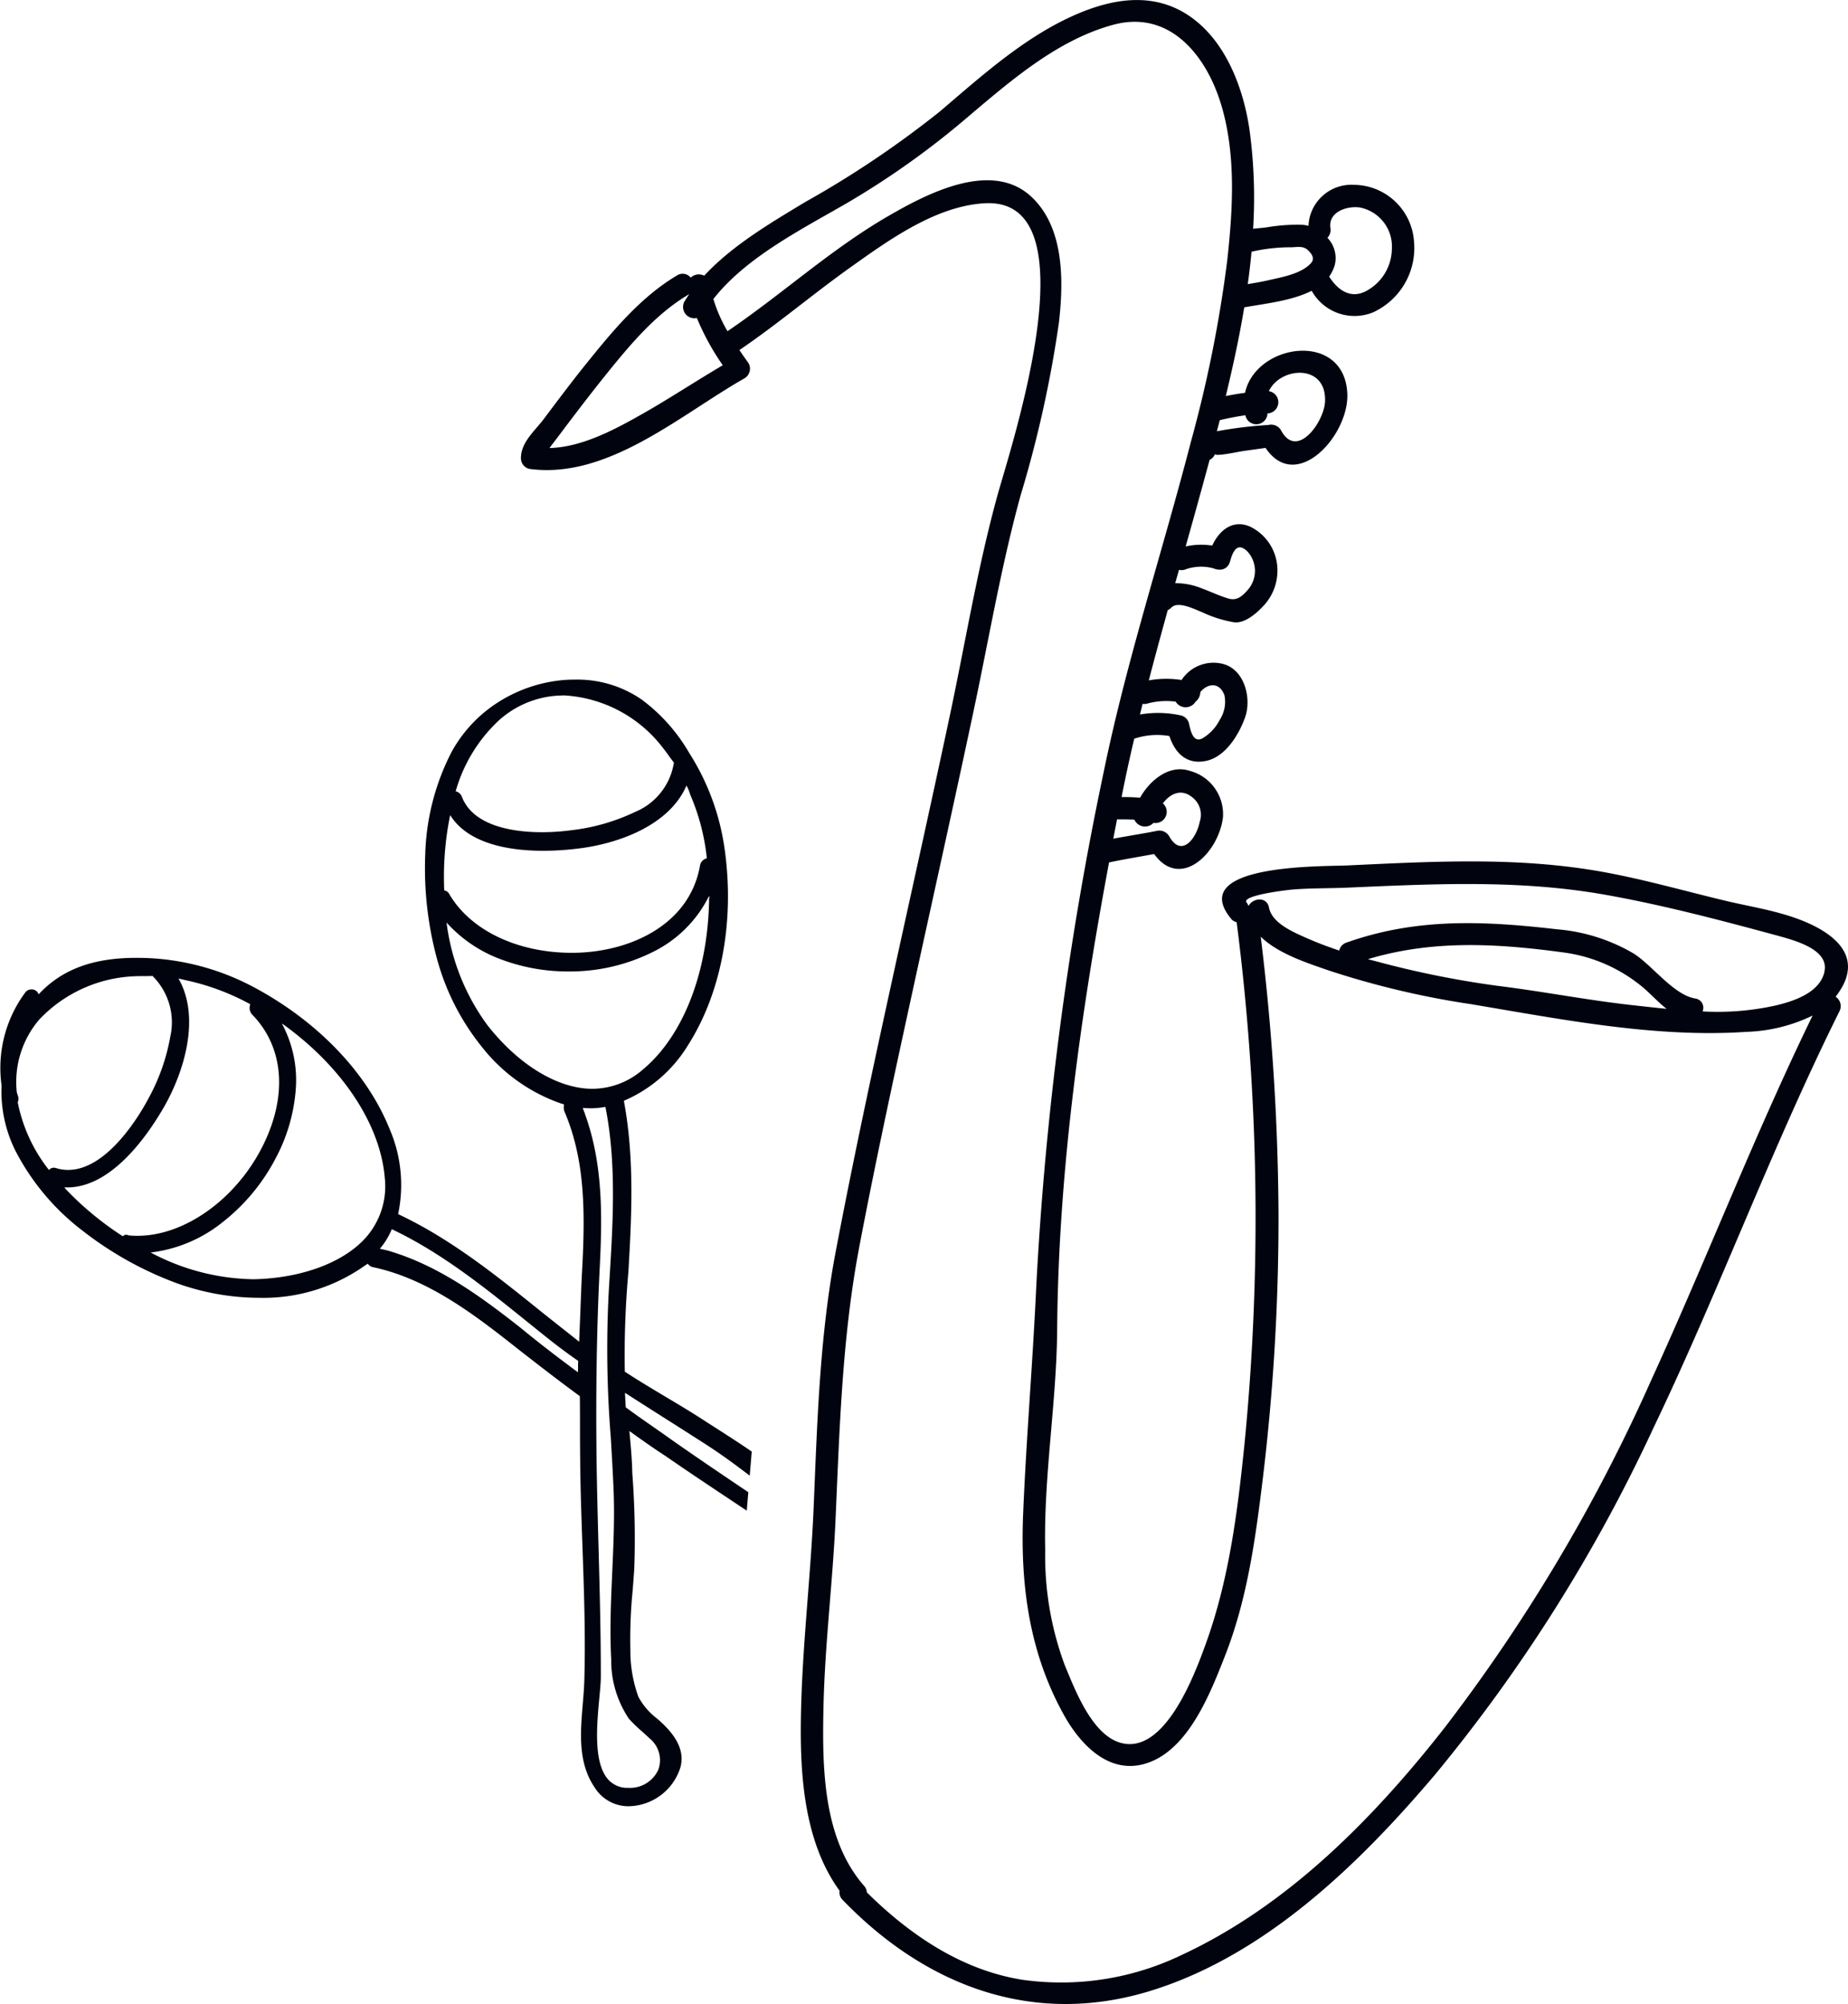
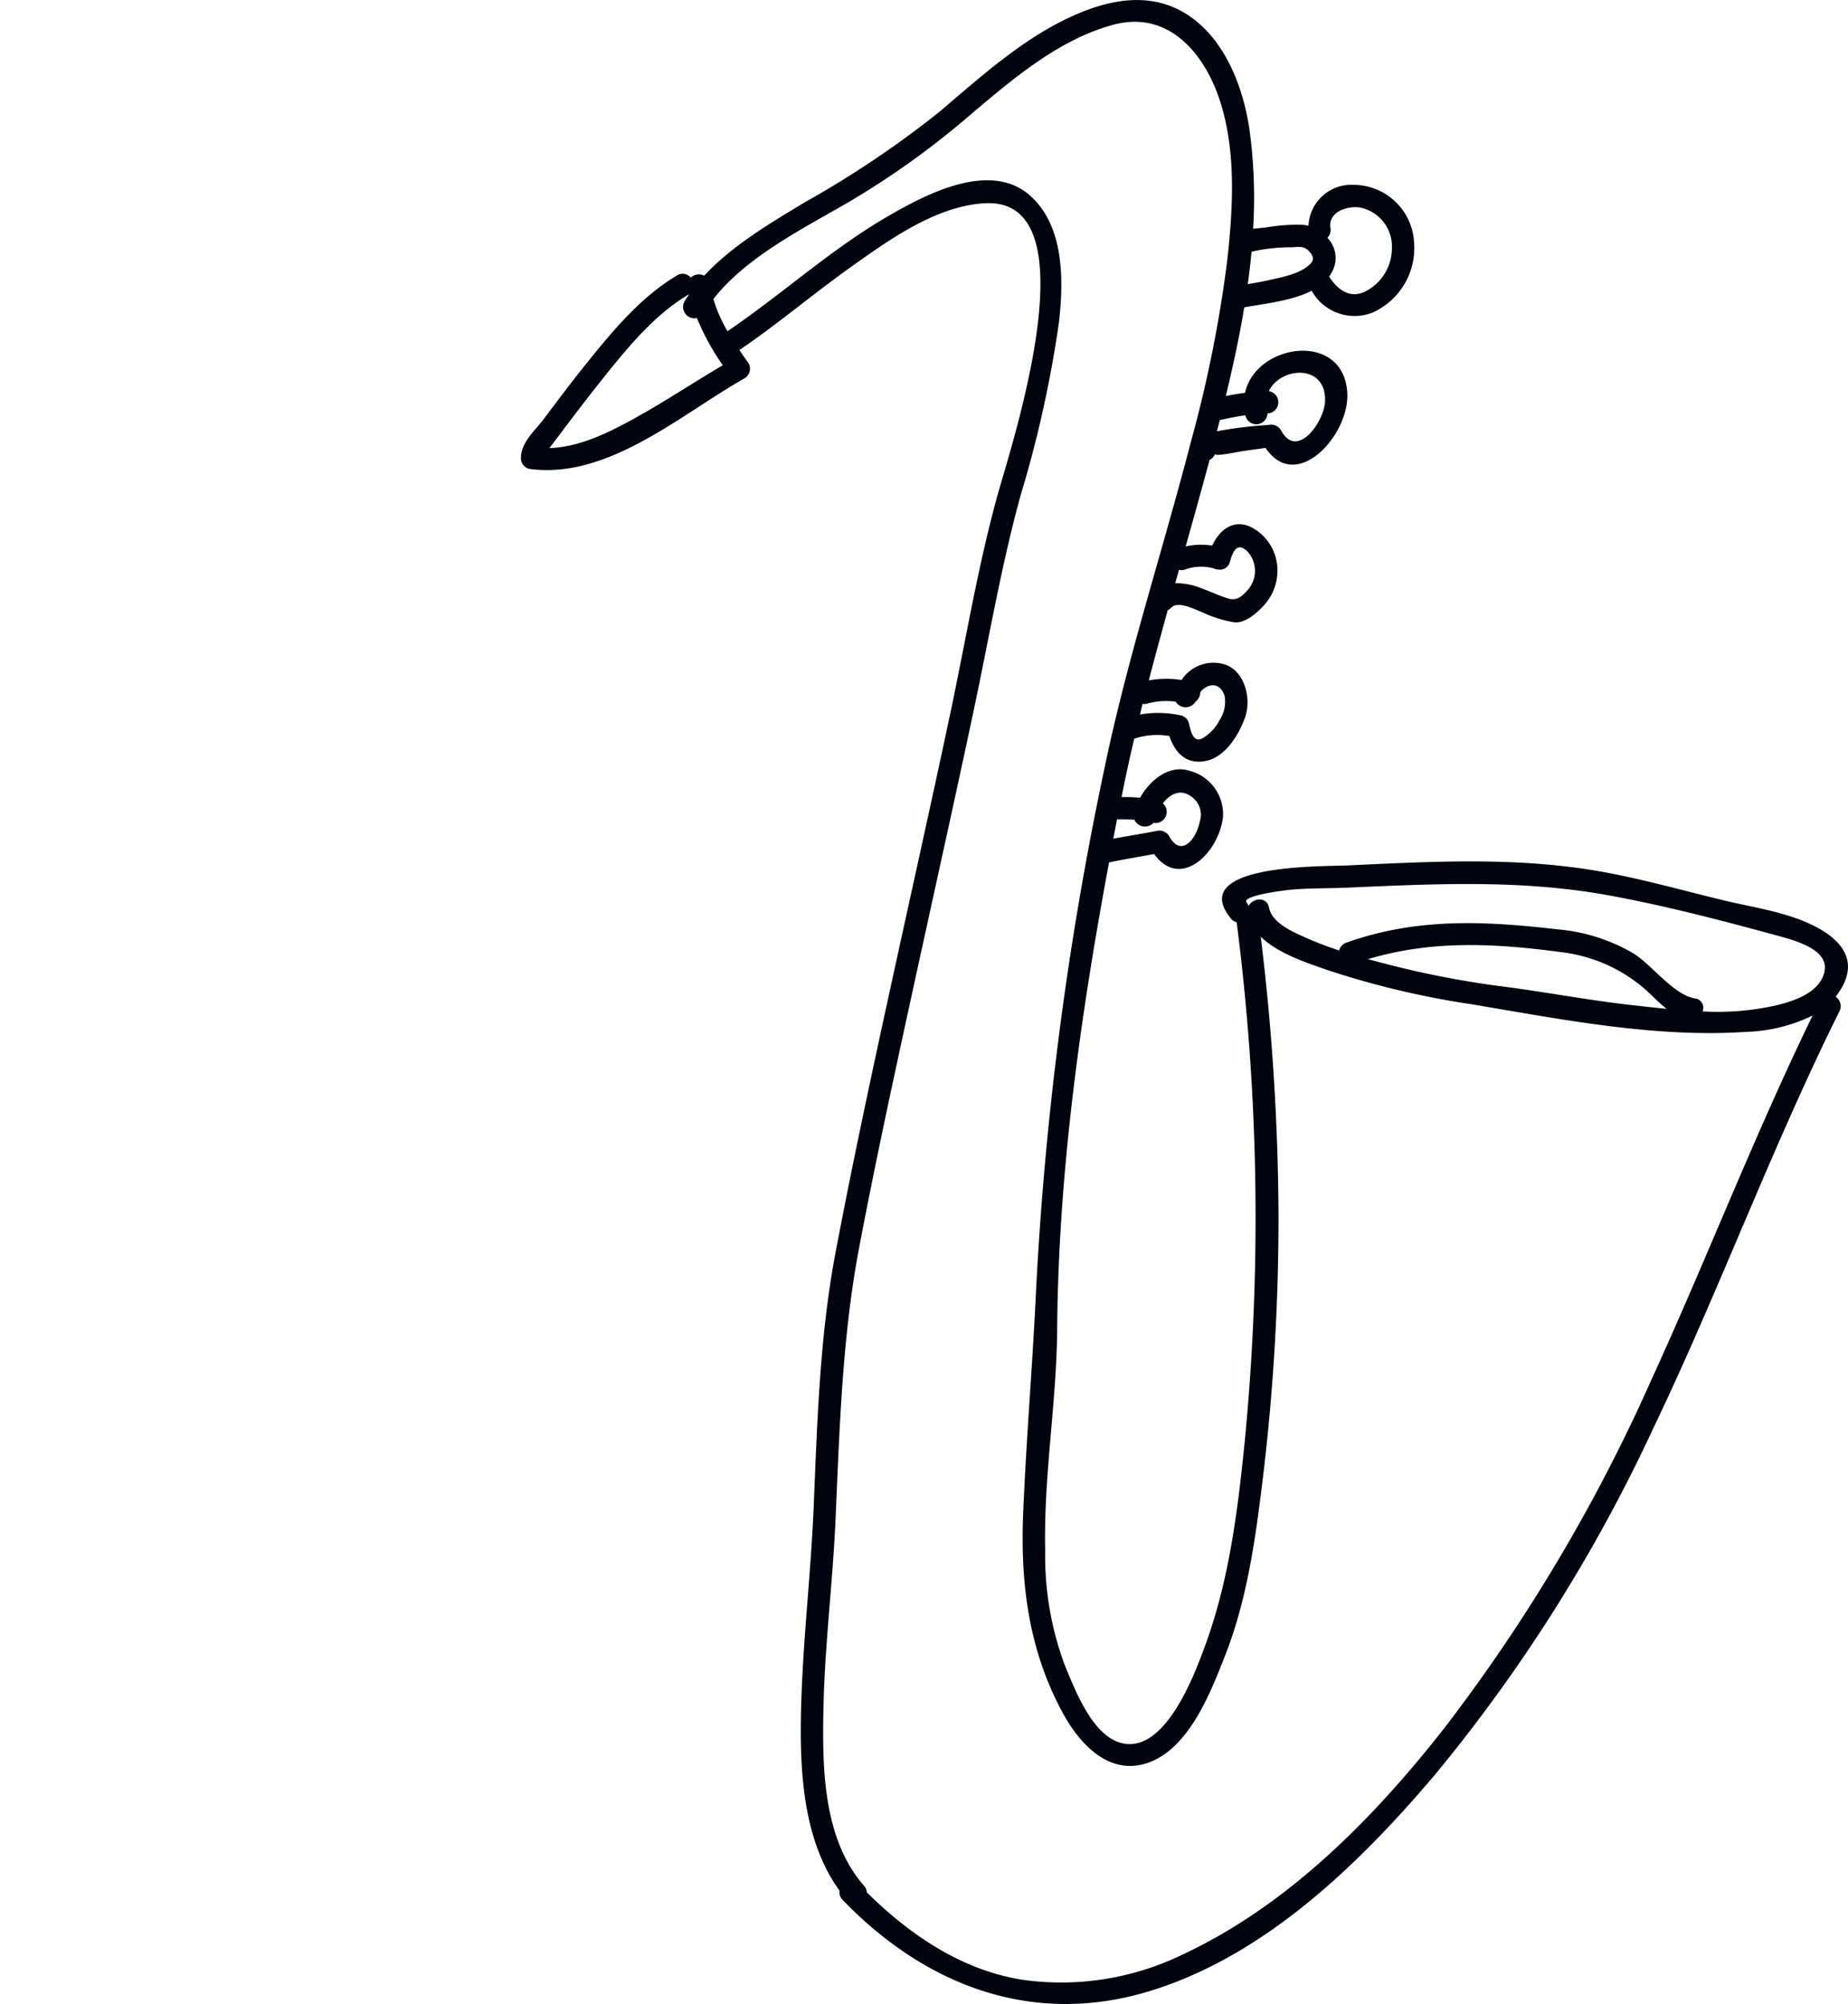
<svg xmlns="http://www.w3.org/2000/svg" width="162.73" height="176.465" viewBox="0 0 162.73 176.465">
  <g id="Groupe_151" data-name="Groupe 151" transform="translate(-1190.612 -1846.013)">
-     <path id="Soustraction_5" data-name="Soustraction 5" d="M-43.864-4523.1a3.494,3.494,0,0,1-3.009-1.645c-1.487-2.174-1.267-4.8-1.055-7.338.055-.661.113-1.342.136-1.993.118-3.974-.025-8.034-.164-11.961-.088-2.5-.179-5.087-.2-7.622-.011-.936-.013-1.871-.014-2.775s0-1.841-.014-2.774c-1.824-1.334-3.6-2.714-5.314-4.048-3.723-2.939-7.94-6.269-12.922-7.316a.752.752,0,0,1-.434-.3l-.029.018-.046.029-.16.1a15.448,15.448,0,0,1-9.346,2.854,21.546,21.546,0,0,1-7.286-1.3,30.783,30.783,0,0,1-8.2-4.568,20.92,20.92,0,0,1-5.984-7.119,11.732,11.732,0,0,1-1.2-5.719,11.147,11.147,0,0,1,2.091-8.184.663.663,0,0,1,.536-.267.641.641,0,0,1,.635.436c2.041-2.193,4.776-3.214,8.605-3.214.459,0,.946.015,1.448.043a21.915,21.915,0,0,1,8.617,2.394c5.757,3,10.22,7.606,12.245,12.651a12.415,12.415,0,0,1,.743,7.478c4.633,2.177,8.648,5.407,12.531,8.531l.008.007c.592.475,1.183.94,1.7,1.35l.057.045c.537.423,1.092.861,1.646,1.305q.054-1.365.109-2.729l0-.042q.055-1.385.11-2.771c.309-5.419.407-10.27-1.529-14.764a1.126,1.126,0,0,1-.022-.559c-.036-.058-.132-.08-.226-.1a15.171,15.171,0,0,1-6.976-4.956,21.188,21.188,0,0,1-3.96-7.7,30.5,30.5,0,0,1-1.06-9.295,20.907,20.907,0,0,1,2.313-9.007,12.066,12.066,0,0,1,4.215-4.456,12.76,12.76,0,0,1,5.816-1.9c.278-.017.557-.025.828-.025a9.979,9.979,0,0,1,5.881,1.753,15.506,15.506,0,0,1,4.2,4.72,21.108,21.108,0,0,1,3.1,8.375c.912,6.354-.25,12.66-3.188,17.3a12.238,12.238,0,0,1-5.675,4.938c.966,5.149.667,10.413.4,15.057a82.4,82.4,0,0,0-.318,8.795c1.169.769,2.384,1.493,3.559,2.194l.03.018c1.186.707,2.413,1.438,3.6,2.219l.47.3.156.1c1.106.709,2.249,1.442,3.365,2.207l-.18,2.121c-1.57-1.2-2.816-2.089-4.04-2.867-1.166-.749-2.365-1.511-3.493-2.227s-2.285-1.451-3.446-2.2c0,.207.017.431.03.647s.025.426.029.625c.822.611,1.681,1.208,2.438,1.735.551.384,1.121.78,1.675,1.179,2.229,1.563,4.477,3.078,6.651,4.542l.033.022-.138,1.625-1.412-.94c-1.9-1.262-3.856-2.566-5.753-3.88-1.107-.713-2.153-1.463-3.165-2.188l-.006,0,.008.065c.112,1.194.227,2.428.249,3.621a76.141,76.141,0,0,1,.176,8.4c-.041.656-.094,1.325-.145,1.971a42.988,42.988,0,0,0-.2,5.2v.011a11.865,11.865,0,0,0,.706,4.132,5.855,5.855,0,0,0,1.625,1.9c.18.158.342.3.5.45.888.856,2.018,2.186,1.581,3.842A4.857,4.857,0,0,1-43.864-4523.1Zm-4.054-61.49a1.912,1.912,0,0,0,.1.3,2,2,0,0,1,.107.3c1.589,4.4,1.5,9.056,1.28,13.446-.26,5.168-.352,10.635-.282,16.713.033,2.643.106,5.348.177,7.964.1,3.74.205,7.607.2,11.368,0,.454-.058,1.091-.128,1.829-.228,2.436-.541,5.769.793,7.234a2.262,2.262,0,0,0,1.751.718h.036a2.726,2.726,0,0,0,2.618-1.619,2.462,2.462,0,0,0-.779-2.737c-.217-.209-.439-.409-.654-.6l-.017-.016a13.593,13.593,0,0,1-1.147-1.113,9.2,9.2,0,0,1-1.559-5.248c-.136-2.576-.02-5.187.093-7.712s.229-5.137.093-7.712c-.062-1.36-.142-2.729-.22-4.053a97.258,97.258,0,0,1-.191-12.719q.043-.752.089-1.5c.3-4.936.6-10.039-.374-14.936a6.849,6.849,0,0,1-1.333.124C-47.483-4584.564-47.7-4584.573-47.918-4584.591Zm-16.825,10.676a6.3,6.3,0,0,1-1.052,1.722l.362.083.307.071c4.457,1.286,8.217,4.054,11.686,6.779,1.8,1.485,3.578,2.828,5.085,3.946.014-.173.014-.34.014-.5s0-.327.014-.5c-1.114-.763-2.146-1.569-2.921-2.186-.511-.408-1.024-.823-1.521-1.223-3.722-3-7.571-6.107-11.974-8.19h0Zm-9.676-18.1h0a10.482,10.482,0,0,1,1.214,5.861,15.318,15.318,0,0,1-1.78,6.028,17.3,17.3,0,0,1-4.644,5.587,12.472,12.472,0,0,1-6.345,2.679,19.807,19.807,0,0,0,8.929,2.352c.186,0,.373,0,.556-.01,4.042-.167,7.579-1.535,9.462-3.661a6.806,6.806,0,0,0,1.666-5.257c-.393-4.708-3.73-9.755-8.925-13.5a.089.089,0,0,0-.066-.041A.09.09,0,0,1-74.419-4592.019ZM-93.57-4577.6l.074.117a27.582,27.582,0,0,0,5.077,4.2.324.324,0,0,1,.284-.135.581.581,0,0,1,.238.055c.249.022.5.034.748.034,4.494,0,9.32-3.724,11.474-8.854,1.726-4.111,1.223-7.991-1.38-10.646a.863.863,0,0,1-.146-.89,21,21,0,0,0-5.468-2.069l-.194-.044-.165-.038-.5-.116c1.907,3.31.611,7.982-1.238,11.251-1.531,2.668-4.68,7.144-8.557,7.144C-93.406-4577.592-93.489-4577.594-93.57-4577.6Zm7.773-18.611c-.271.01-.527.013-.809.014h-.042c-.247,0-.5,0-.767.014a12.217,12.217,0,0,0-8.361,3.8,8.46,8.46,0,0,0-1.995,6.354,1.022,1.022,0,0,0,.066.248l0,.005a2.2,2.2,0,0,1,.072.233.691.691,0,0,1-.051.441,13.93,13.93,0,0,0,2.752,5.976.566.566,0,0,1,.422-.2.875.875,0,0,1,.314.067,3.581,3.581,0,0,0,.949.128c3.586,0,6.522-5.238,7.074-6.288a17.707,17.707,0,0,0,1.928-5.462,5.737,5.737,0,0,0-1.515-5.275l-.037-.059Zm25.876-4.708a19.3,19.3,0,0,0,3.6,9.044c2.747,3.5,6.2,5.6,9.243,5.6A6.792,6.792,0,0,0-42.6-4588c3.56-2.99,5.729-8.629,5.8-15.086a.06.06,0,0,0,.03-.038c.008-.034-.019-.075-.044-.115a10.856,10.856,0,0,1-5.04,4.964,16.319,16.319,0,0,1-7.337,1.668,16.683,16.683,0,0,1-5.956-1.073,11.991,11.991,0,0,1-4.776-3.238Zm-.183-2.82a.571.571,0,0,1,.412.3c1.86,3.2,6,5.189,10.805,5.19,4.957,0,10.368-2.38,11.287-7.7a.775.775,0,0,1,.6-.618,19.124,19.124,0,0,0-1.471-5.629,3.509,3.509,0,0,0-.324-.781c-1.507,3.52-6.079,5.193-9.855,5.585a24.473,24.473,0,0,1-2.752.159c-2.845,0-6.577-.545-8.2-3.141l-.022.1a27.157,27.157,0,0,0-.5,6.534h.023Zm10.461-17.171a8.507,8.507,0,0,0-5.729,2.249,13.612,13.612,0,0,0-3.746,6.188.779.779,0,0,1,.545.478c1.038,2.72,4.857,3.126,7.04,3.126a19.636,19.636,0,0,0,2.659-.182,17.679,17.679,0,0,0,5.551-1.6,5.63,5.63,0,0,0,3.405-4.247l.022-.1c-.181-.221-.343-.447-.487-.646l0-.006c-.147-.2-.3-.415-.473-.628a11.775,11.775,0,0,0-8.784-4.641Z" transform="translate(1289.855 6528.163)" fill="#01040e" />
    <path id="Tracé_280" data-name="Tracé 280" d="M111.631,80.638c-1.8-.57-3.683-.876-5.511-1.31-3.649-.868-7.229-1.905-10.938-2.569-7.459-1.335-14.918-.9-22.437-.553-2.186.1-14.136-.136-10.232,4.669a.833.833,0,0,0,.51.323,204,204,0,0,1,.68,46.064c-.612,5.971-1.361,11.882-3.419,17.546-.961,2.645-3.615,9.807-7.527,8.641-2.509-.748-3.98-4.7-4.865-6.813a27.631,27.631,0,0,1-1.727-10.147c-.145-6.49,1-12.936,1.055-19.417.1-13.744,2.041-27.591,4.567-41.131,1.318-.281,2.645-.493,3.972-.74,2.279,3.164,5.63,0,6.056-3.189a3.945,3.945,0,0,0-2.943-4.142c-1.778-.57-3.47.808-4.355,2.373-.544-.051-1.089-.06-1.625-.06q.51-2.59,1.114-5.137A6.338,6.338,0,0,1,57.1,64.81c.485,1.463,1.488,2.543,3.215,2.194s2.909-2.322,3.445-3.819c.6-1.659-.017-4.236-1.956-4.729a3.365,3.365,0,0,0-3.632,1.42,8.634,8.634,0,0,0-2.883.034c.536-2.067,1.1-4.125,1.667-6.183a1.064,1.064,0,0,0,.315-.221c.587-.629,2.092.162,2.73.408a10.685,10.685,0,0,0,2.824.885c1,.1,2.092-.919,2.7-1.607a4.514,4.514,0,0,0,1.089-2.849,4.274,4.274,0,0,0-2.441-3.989c-1.548-.638-2.7.391-3.3,1.684a6.364,6.364,0,0,0-2.339.077q1.046-3.7,2.058-7.434a1.36,1.36,0,0,0,.043-.179,1.009,1.009,0,0,0,.493-.544c-.111.281,1.973-.162,2.288-.213.714-.111,1.437-.2,2.152-.306,2.722,4.049,7.391-1.14,7.2-4.814-.281-5.52-8.046-4.423-9.007-.034-.57.068-1.131.17-1.693.281.621-2.569,1.191-5.18,1.625-7.808,1.735-.323,4.185-.561,5.937-1.463a4.317,4.317,0,0,0,5.409,1.9,6.227,6.227,0,0,0,3.606-6.192,5.35,5.35,0,0,0-5.316-5.035,3.777,3.777,0,0,0-3.98,3.615,2.213,2.213,0,0,0-.527-.094,15.636,15.636,0,0,0-3.147.221c-.366.051-.782.077-1.2.128a44.3,44.3,0,0,0-.315-8.692c-.519-3.6-2.024-7.663-5.069-9.883-3.292-2.4-7.1-1.718-10.589-.128C44.176,3.41,40.468,6.77,36.879,9.823a87.564,87.564,0,0,1-11.839,7.961c-2.977,1.8-6.421,3.81-8.9,6.49a1.049,1.049,0,0,0-1.191.17.907.907,0,0,0-1.191-.2c-3.275,1.939-5.775,5.01-8.131,7.935C4.389,33.723,3.2,35.313,2.007,36.9,1.2,37.967,0,38.945,0,40.34a.968.968,0,0,0,.723.944c6.915.961,13.345-4.788,18.958-7.969a.988.988,0,0,0,.357-1.344c-.255-.357-.527-.74-.8-1.148,3.36-2.279,6.464-4.925,9.773-7.28,3.394-2.415,7.544-5.418,11.848-5.647,9.619-.51,2.271,21.476,1.089,25.771-1.752,6.37-2.815,12.936-4.193,19.4C36.079,70.95,34.319,78.818,32.6,86.7c-1.71,7.833-3.394,15.675-4.891,23.56-1.4,7.374-1.616,14.935-1.931,22.42-.264,6.345-1.063,12.673-1.131,19.035-.051,5,.391,10.606,3.411,14.774a.917.917,0,0,0,.264.8c7.34,7.621,16.849,11.21,27.183,7.995,10.079-3.13,18.337-11.167,24.988-19.018a141.193,141.193,0,0,0,19.239-30.542c5.784-12.077,10.41-24.682,16.373-36.675a.987.987,0,0,0-.34-1.284,6.4,6.4,0,0,0,.672-1.038C118.155,83.326,114.217,81.446,111.631,80.638ZM71.282,20.081c-.213-1.429,1.463-1.973,2.594-1.812a3.5,3.5,0,0,1,2.815,3.674,4.26,4.26,0,0,1-2.186,3.64c-1.429.817-2.6-.06-3.334-1.233a3.3,3.3,0,0,0,.493-1.012,2.568,2.568,0,0,0-.646-2.4A.991.991,0,0,0,71.282,20.081Zm-6.949,2.084a15.243,15.243,0,0,1,3.538-.391c.629-.034,1.08-.128,1.505.323.332.349.527.714.179,1.089-.868.944-2.594,1.225-3.785,1.5-.587.136-1.174.23-1.769.332C64.138,24.061,64.249,23.108,64.334,22.164ZM54.017,72.175a1.026,1.026,0,0,0,1.684.281.988.988,0,0,0,.825-1.718c.638-.842,1.625-1.352,2.62-.51a1.932,1.932,0,0,1,.629,2.126c-.306,1.522-1.633,3.206-2.7,1.267a1,1,0,0,0-1.114-.451c-1.259.247-2.535.442-3.8.68l.332-1.71a.6.6,0,0,0,.128.009C53.09,72.15,53.558,72.15,54.017,72.175Zm3.64-10.393a1.019,1.019,0,0,0,1.744.009,1.11,1.11,0,0,0,.425-.851c.6-.74,1.676-.953,2.126.289a2.929,2.929,0,0,1-.425,2.169,3.917,3.917,0,0,1-1.463,1.582c-.876.536-1.106-.689-1.242-1.293A.958.958,0,0,0,58.133,63a9.306,9.306,0,0,0-3.623-.085c.077-.315.153-.621.23-.936a1,1,0,0,0,.442-.034A6.375,6.375,0,0,1,57.657,61.782Zm3.326-11.737a1.322,1.322,0,0,0,.612.111h.026a.656.656,0,0,0,.128-.017.882.882,0,0,0,.655-.6c0-.009.009-.009.009-.017a.414.414,0,0,0,.026-.06c.264-1.021.706-1.778,1.59-.842A2.535,2.535,0,0,1,63.951,52c-.493.561-.953.91-1.667.7-.791-.238-1.539-.6-2.313-.885a6.224,6.224,0,0,0-2.356-.468l.332-1.174a.908.908,0,0,0,.519-.017A4.129,4.129,0,0,1,60.983,50.045ZM63.8,36.564c.009.034.009.068.017.1a.983.983,0,0,0,1.922-.264h.009a.984.984,0,0,0,.111-1.956c1.012-2.152,5.069-2.45,4.95.885-.06,1.8-2.484,5.214-3.887,2.543a1.009,1.009,0,0,0-1.114-.451,36.615,36.615,0,0,0-4.525.553c.085-.323.17-.646.255-.978C62.284,36.819,63.032,36.674,63.8,36.564Zm-52.937-.213c-2.441,1.386-5.418,3.028-8.352,3.1.4-.527.8-1.046,1.191-1.573,1.242-1.65,2.492-3.283,3.785-4.891,2.092-2.594,4.372-5.341,7.272-7.051a.265.265,0,0,0,.077-.06c-.153.221-.3.451-.442.68a1,1,0,0,0,1.1,1.446,21.845,21.845,0,0,0,2.279,4.159C15.446,33.527,13.2,35.016,10.861,36.351Zm88.625,85.274a151.377,151.377,0,0,1-18.15,30.508c-6.26,7.986-13.787,15.641-23.083,19.979a24.457,24.457,0,0,1-14.076,2.22c-5.358-.842-9.934-3.955-13.719-7.7a.953.953,0,0,0-.255-.587c-3.64-4.168-3.674-10.487-3.564-15.7.119-5.6.834-11.159,1.072-16.755.349-7.935.587-15.9,2.067-23.721,1.5-7.893,3.215-15.743,4.925-23.594,1.718-7.876,3.47-15.743,5.146-23.636,1.352-6.345,2.424-12.749,4.142-19a102.7,102.7,0,0,0,3.377-15.207c.425-3.657.493-8.412-2.441-11.125-3.521-3.266-9.271-.2-12.613,1.735-5.035,2.917-9.33,6.872-14.127,10.121h0a12.931,12.931,0,0,1-1.242-2.832c2.934-3.768,8.063-6.285,12-8.59A73.594,73.594,0,0,0,39.583,10.1c3.725-3.147,7.782-6.634,12.6-7.927,4.942-1.318,8.14,2.688,9.449,6.949,1.352,4.389,1.063,9.254.57,13.753a113.212,113.212,0,0,1-3.206,16.024c-2.518,9.73-5.656,19.222-7.68,29.079a293.077,293.077,0,0,0-5.945,45.444c-.306,6.634-.876,13.251-1.148,19.885-.255,6.217.519,12.154,3.564,17.657,1.607,2.909,4.355,5.622,7.833,4.1,3.334-1.463,5.129-6.081,6.353-9.194,2-5.069,2.713-10.41,3.368-15.786a190.92,190.92,0,0,0,1.369-23.219,208.816,208.816,0,0,0-1.565-24.385c1.548,1.522,4.227,2.356,5.945,2.96A75.812,75.812,0,0,0,83.649,88.42c7.9,1.318,16.211,2.985,24.24,2.441a14.368,14.368,0,0,0,5.852-1.437C108.6,99.987,104.376,110.959,99.486,121.625Zm-24.9-37.168c5.673-1.7,11.244-1.395,17.138-.6a13.705,13.705,0,0,1,7.187,3.181c.629.553,1.267,1.242,1.973,1.795-1.123-.111-2.228-.238-3.3-.357-3.853-.442-7.655-1.182-11.508-1.659a83.761,83.761,0,0,1-10.8-2.177C75.05,84.584,74.821,84.525,74.583,84.457Zm40.2,1.106c-.417,1.846-2.662,2.577-4.236,2.96a23.578,23.578,0,0,1-6.5.536.823.823,0,0,0-.663-1.14C101.493,87.6,99.63,85,97.972,83.955a15.9,15.9,0,0,0-6.728-2.126C84.831,81.089,78.886,80.8,72.694,83a.95.95,0,0,0-.638.7c-1.012-.34-2.007-.714-2.977-1.148-1.123-.5-2.951-1.284-3.206-2.637-.187-.987-1.412-.859-1.795-.153-.009,0-.009,0-.017-.009a.953.953,0,0,0-.162-.281c-.5-.621,3.5-1.1,4.006-1.14,1.607-.136,3.223-.1,4.839-.17,7.689-.332,15.19-.723,22.811.638,5.044.9,10.121,2.237,15.071,3.581C112.023,82.773,115.238,83.564,114.778,85.562Z" transform="translate(1236.484 1846.015)" fill="#01040e" />
  </g>
</svg>